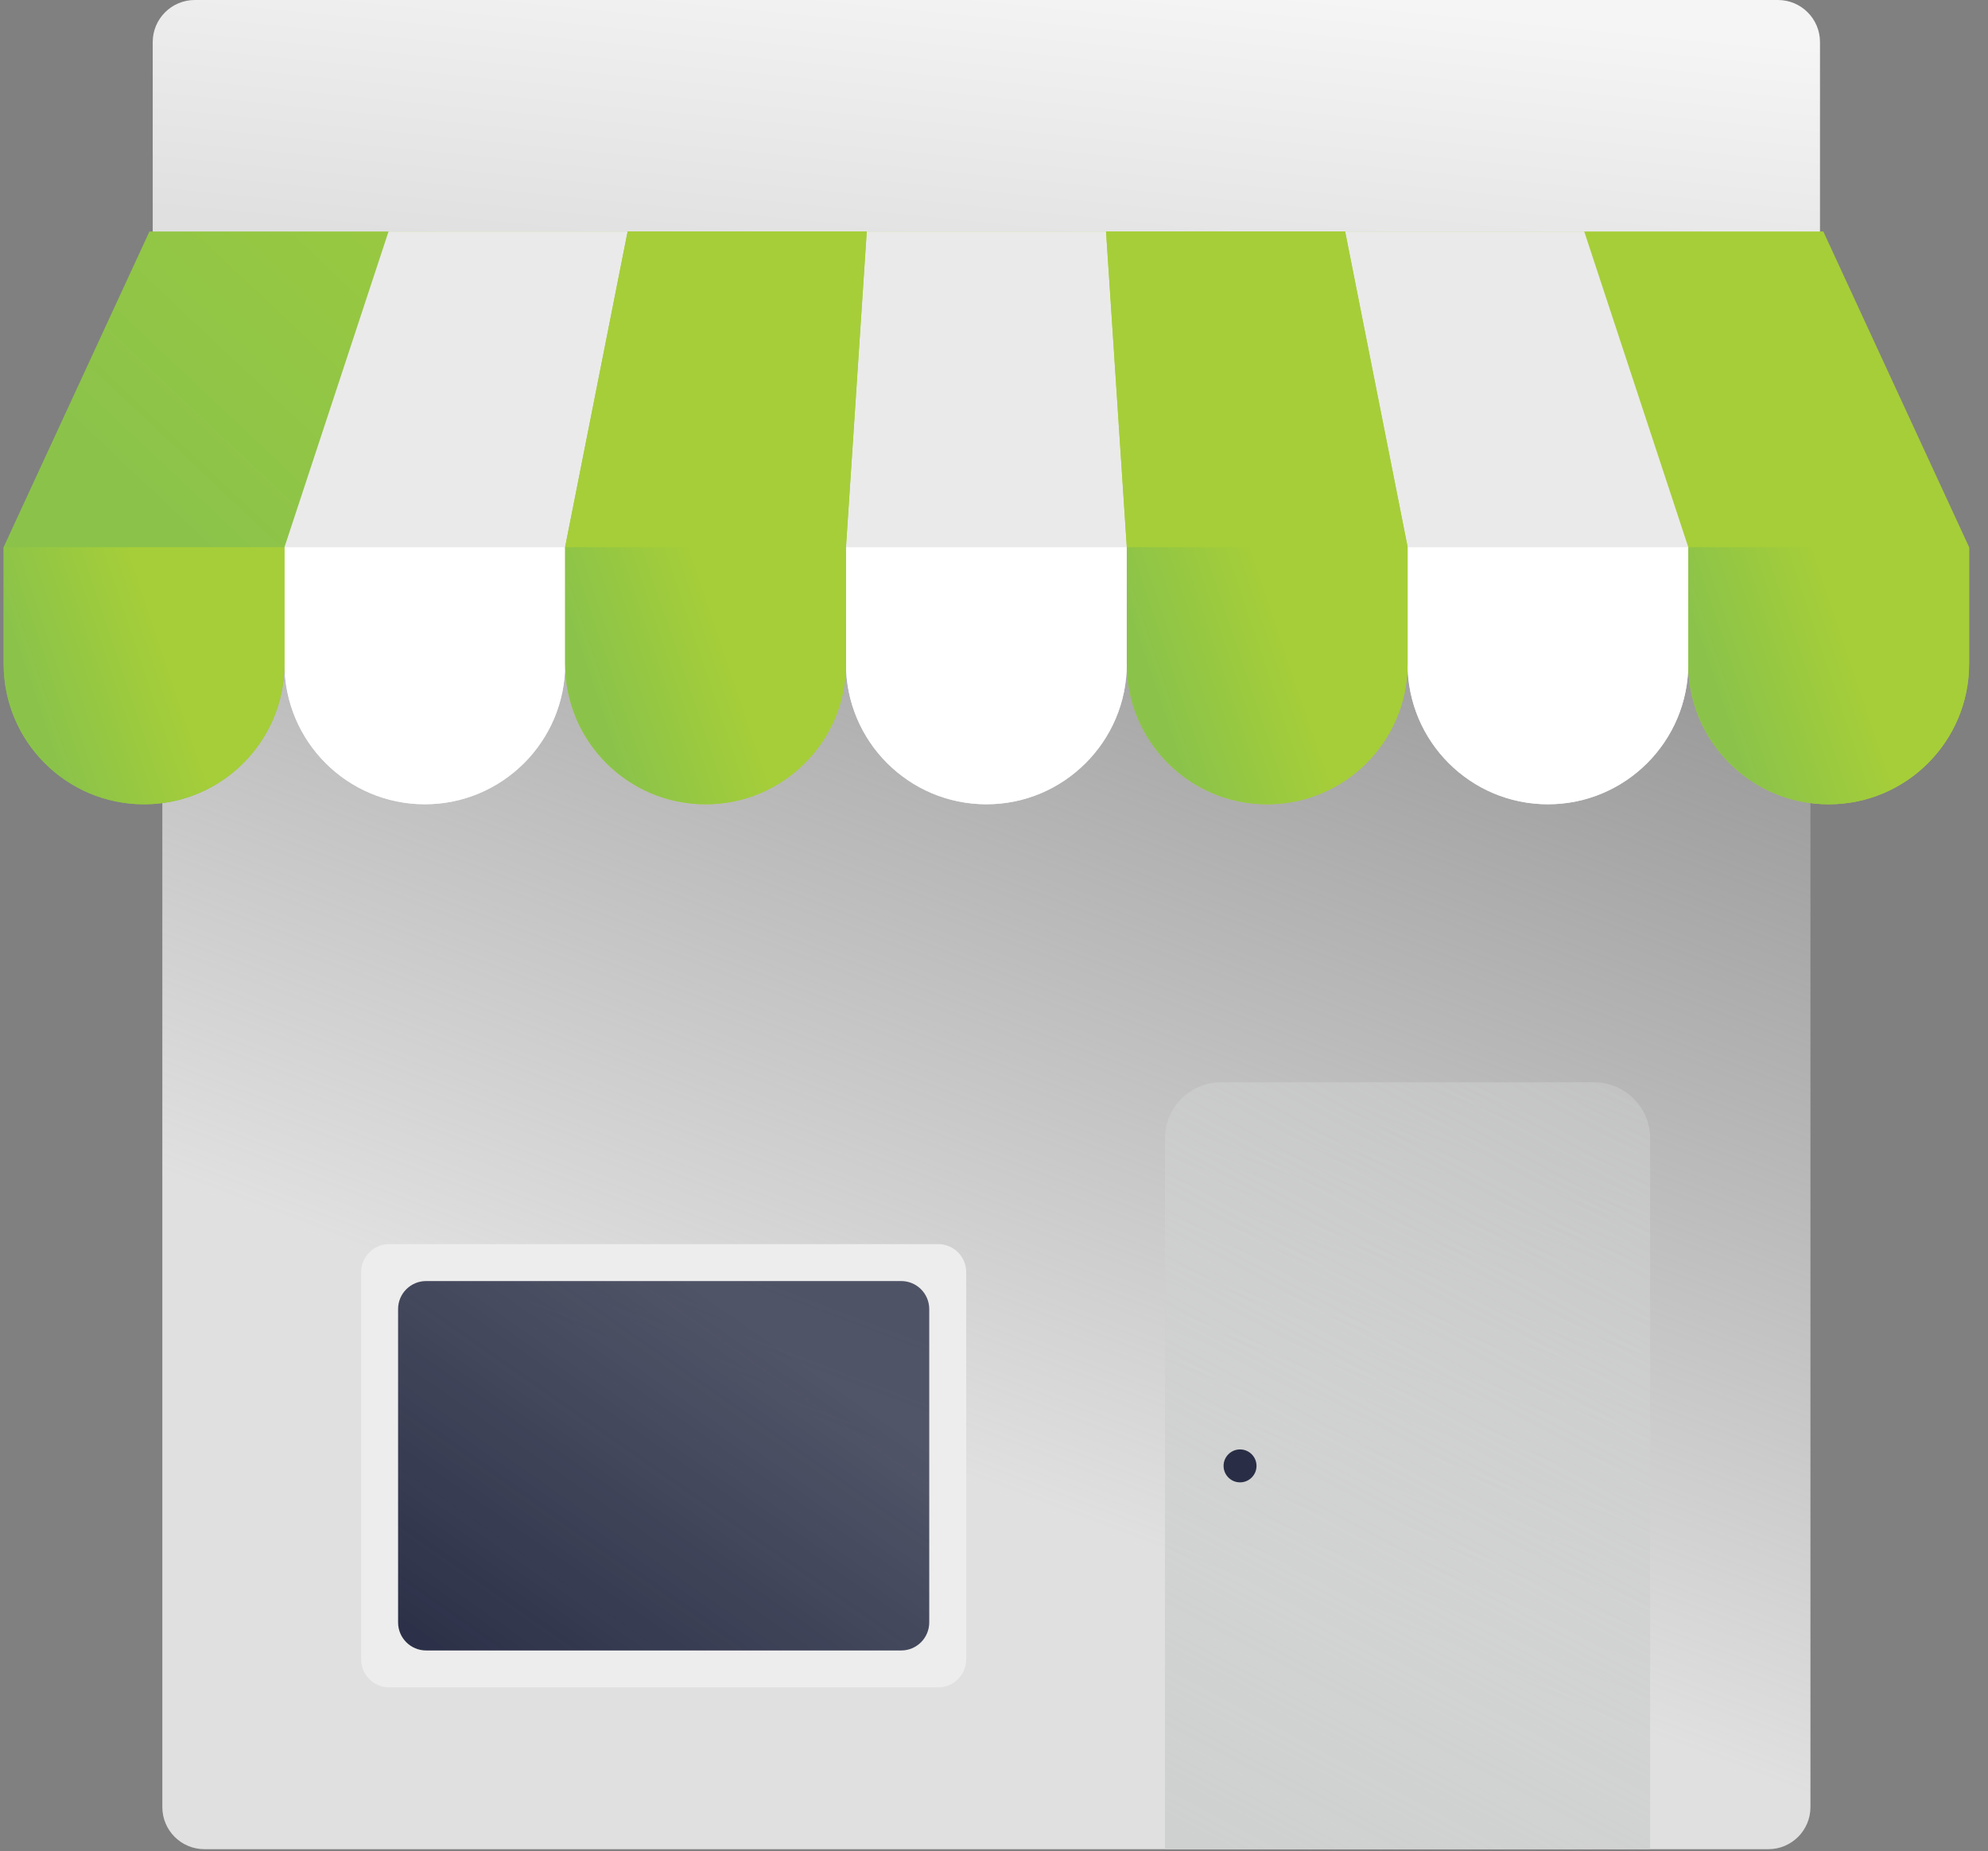
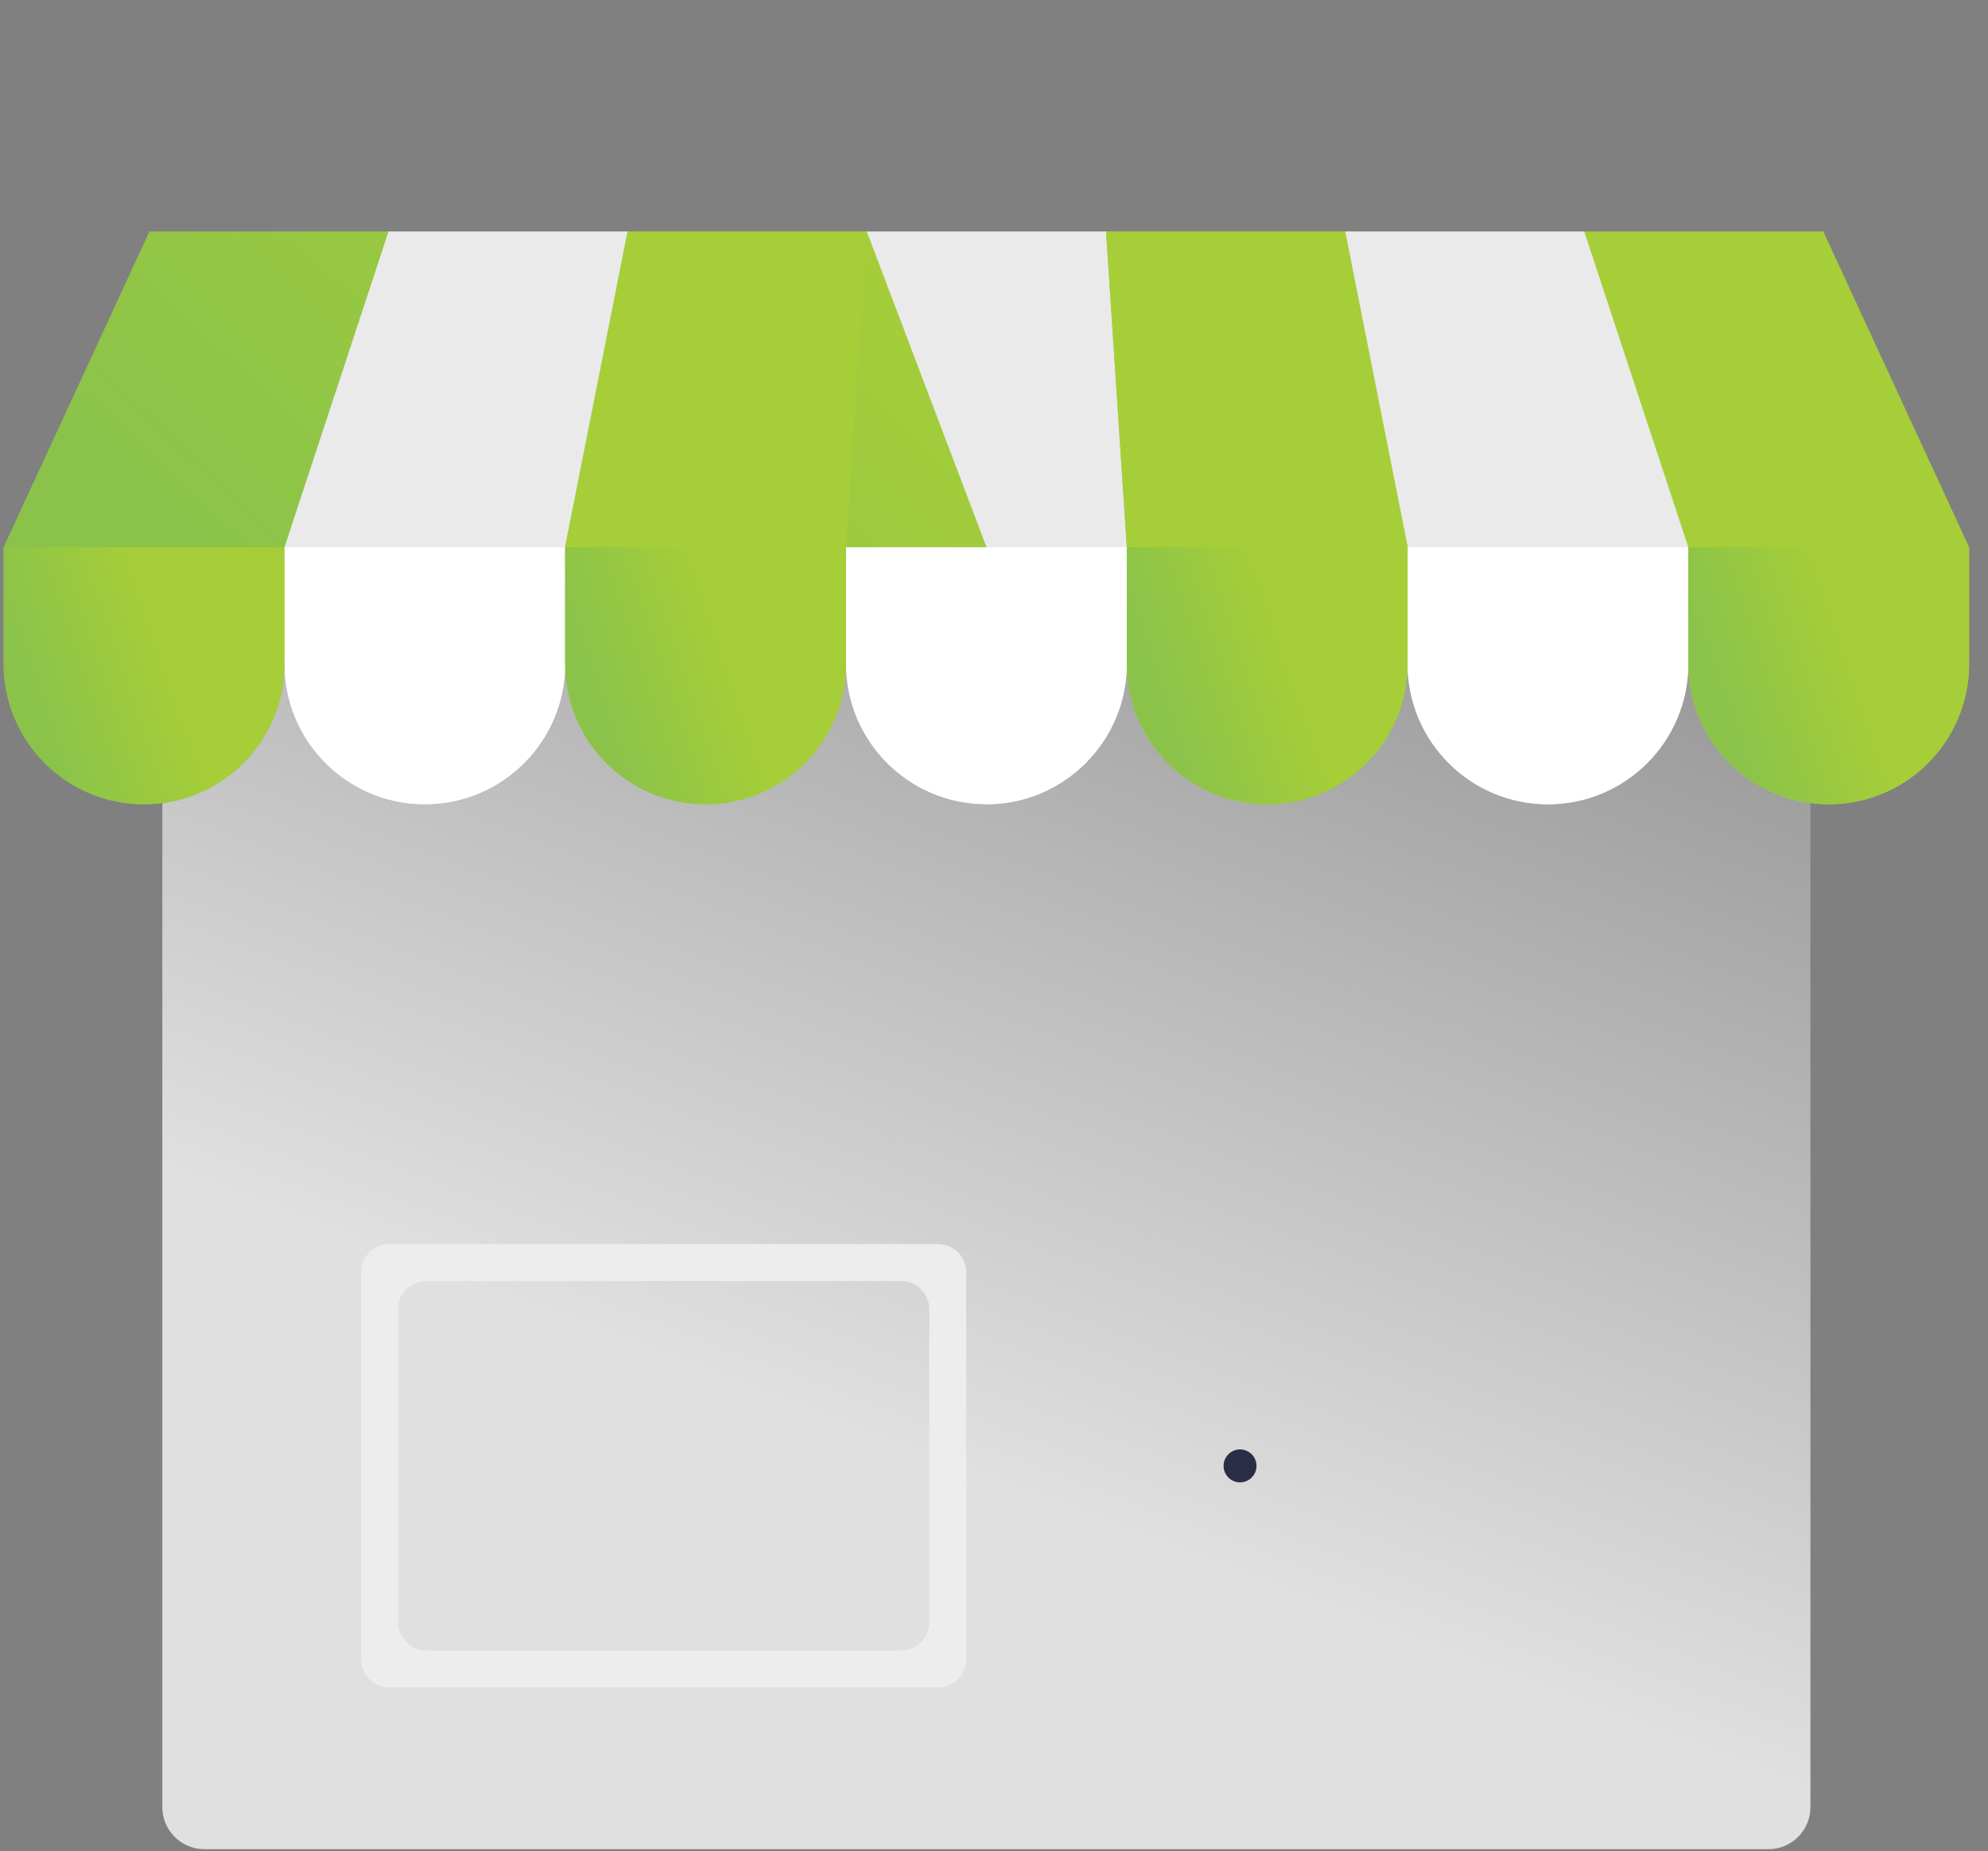
<svg xmlns="http://www.w3.org/2000/svg" width="102" height="95" viewBox="0 0 102 95" fill="none">
  <rect x="0" y="0" width="102" height="95" fill="#808080" stroke="none" />
  <path d="M8.329 22.138C8.329 20.947 9.295 19.98 10.487 19.98H90.732C91.924 19.98 92.89 20.947 92.89 22.138V92.731C92.89 93.922 91.924 94.889 90.732 94.889H10.487C9.295 94.889 8.329 93.922 8.329 92.731V22.138Z" fill="url(#paint0_linear)" />
-   <path d="M7.836 2.158C7.836 0.967 8.803 0 9.994 0H91.223C92.414 0 93.38 0.967 93.38 2.158V17.823C93.38 19.015 92.414 19.981 91.223 19.981H9.994C8.803 19.981 7.836 19.015 7.836 17.823V2.158Z" fill="url(#paint1_linear)" />
  <path d="M93.55 11.878H83.509H81.283H7.668L0.187 28.075V34.062C0.187 38.041 3.407 41.273 7.386 41.273C11.365 41.273 14.597 38.041 14.597 34.062L86.621 28.217V34.062C86.621 38.041 89.853 41.273 93.831 41.273C97.81 41.273 101.03 38.041 101.03 34.062V28.075L93.55 11.878Z" fill="url(#paint2_linear)" />
  <path d="M86.621 28.074V34.061C86.621 38.04 83.401 41.272 79.422 41.272C75.443 41.272 72.224 38.04 72.224 34.061V28.074L69.016 11.877H81.283L86.621 28.074Z" fill="#EAEAEA" />
  <path d="M19.936 11.877H32.203L28.995 28.074V34.061C28.995 36.057 28.187 37.857 26.89 39.154C25.579 40.464 23.792 41.272 21.797 41.272C17.818 41.272 14.598 38.04 14.598 34.061V28.074L19.936 11.877Z" fill="#EAEAEA" />
-   <path d="M56.75 11.877L57.815 28.074V34.061C57.815 36.057 57.007 37.857 55.697 39.154C54.399 40.464 52.6 41.272 50.616 41.272C46.638 41.272 43.405 38.04 43.405 34.061V28.074L44.471 11.877H56.75Z" fill="#EAEAEA" />
+   <path d="M56.75 11.877L57.815 28.074V34.061C57.815 36.057 57.007 37.857 55.697 39.154C54.399 40.464 52.6 41.272 50.616 41.272V28.074L44.471 11.877H56.75Z" fill="#EAEAEA" />
  <path d="M14.595 28.081V34.067C14.595 38.045 17.82 41.27 21.798 41.27C25.776 41.27 29.001 38.045 29.001 34.067V28.081H14.595Z" fill="white" />
  <path d="M43.406 28.081V34.067C43.406 38.045 46.631 41.27 50.609 41.27C54.587 41.27 57.812 38.045 57.812 34.067V28.081H43.406Z" fill="white" />
  <path d="M72.218 28.081V34.067C72.218 38.045 75.443 41.27 79.421 41.27C83.399 41.27 86.624 38.045 86.624 34.067V28.081H72.218Z" fill="white" />
  <path d="M32.203 11.878H44.47L43.405 28.075V34.062C43.405 38.041 40.185 41.273 36.206 41.273C32.228 41.273 28.995 38.041 28.995 34.062V28.075L32.203 11.878Z" fill="#A6CE39" />
  <path d="M69.015 11.878L72.222 28.075V34.062C72.222 38.041 68.99 41.273 65.012 41.273C61.033 41.273 57.813 38.041 57.813 34.062V28.075L56.748 11.878H69.015Z" fill="#A6CE39" />
  <path d="M0.187 28.081V34.068C0.187 38.045 3.412 41.271 7.39 41.271C11.369 41.271 14.594 38.045 14.594 34.068V28.081H0.187Z" fill="url(#paint3_linear)" />
  <path d="M28.999 28.081V34.067C28.999 38.045 32.224 41.27 36.202 41.27C40.181 41.27 43.406 38.045 43.406 34.067V28.081H28.999Z" fill="url(#paint4_linear)" />
  <path d="M57.813 28.081V34.067C57.813 38.045 61.038 41.27 65.016 41.27C68.994 41.27 72.219 38.045 72.219 34.067V28.081H57.813Z" fill="url(#paint5_linear)" />
  <path d="M86.625 28.081V34.067C86.625 38.045 89.85 41.27 93.828 41.27C97.806 41.27 101.031 38.045 101.031 34.067V28.081H86.625Z" fill="url(#paint6_linear)" />
-   <path d="M59.773 58.415C59.773 56.826 61.061 55.538 62.65 55.538H81.789C83.378 55.538 84.666 56.826 84.666 58.415V94.889H59.773V58.415Z" fill="url(#paint7_linear)" />
-   <path d="M19.476 64.788H48.623V85.639H19.476V64.788Z" fill="url(#paint8_linear)" />
  <path d="M49.573 85.149C49.573 85.943 48.929 86.587 48.134 86.587H19.968C19.174 86.587 18.53 85.943 18.53 85.149V65.279C18.53 64.484 19.174 63.84 19.968 63.84H48.134C48.929 63.84 49.573 64.484 49.573 65.279V85.149ZM20.425 83.253C20.425 84.048 21.069 84.692 21.864 84.692H46.239C47.033 84.692 47.677 84.048 47.677 83.253V67.174C47.677 66.38 47.033 65.736 46.239 65.736H21.864C21.069 65.736 20.425 66.38 20.425 67.174V83.253Z" fill="#EDEDED" />
  <path d="M63.624 76.066C64.091 76.066 64.469 75.687 64.469 75.221C64.469 74.754 64.091 74.376 63.624 74.376C63.157 74.376 62.779 74.754 62.779 75.221C62.779 75.687 63.157 76.066 63.624 76.066Z" fill="#292E46" />
  <defs>
    <linearGradient id="paint0_linear" x1="66.16" y1="18.594" x2="45.031" y2="74.375" gradientUnits="userSpaceOnUse">
      <stop stop-color="#E2E2E2" stop-opacity="0.16" />
      <stop offset="1" stop-color="#E0E0E0" />
    </linearGradient>
    <linearGradient id="paint1_linear" x1="66.34" y1="-0.369" x2="64.658" y2="16.476" gradientUnits="userSpaceOnUse">
      <stop stop-color="#F5F5F5" />
      <stop offset="1" stop-color="#E0E0E0" />
    </linearGradient>
    <linearGradient id="paint2_linear" x1="55.172" y1="19.778" x2="29.732" y2="46.758" gradientUnits="userSpaceOnUse">
      <stop stop-color="#A6CE38" />
      <stop offset="1" stop-color="#8BC34A" />
    </linearGradient>
    <linearGradient id="paint3_linear" x1="8.042" y1="31.626" x2="1.111" y2="33.966" gradientUnits="userSpaceOnUse">
      <stop stop-color="#A6CE38" />
      <stop offset="1" stop-color="#8BC34A" />
    </linearGradient>
    <linearGradient id="paint4_linear" x1="36.854" y1="31.625" x2="29.923" y2="33.966" gradientUnits="userSpaceOnUse">
      <stop stop-color="#A6CE38" />
      <stop offset="1" stop-color="#8BC34A" />
    </linearGradient>
    <linearGradient id="paint5_linear" x1="65.668" y1="31.625" x2="58.736" y2="33.966" gradientUnits="userSpaceOnUse">
      <stop stop-color="#A6CE38" />
      <stop offset="1" stop-color="#8BC34A" />
    </linearGradient>
    <linearGradient id="paint6_linear" x1="94.48" y1="31.625" x2="87.548" y2="33.966" gradientUnits="userSpaceOnUse">
      <stop stop-color="#A6CE38" />
      <stop offset="1" stop-color="#8BC34A" />
    </linearGradient>
    <linearGradient id="paint7_linear" x1="82.641" y1="55.782" x2="61.935" y2="94.659" gradientUnits="userSpaceOnUse">
      <stop stop-color="#CFD0D0" stop-opacity="0.5" />
      <stop offset="1" stop-color="#CFD0D0" />
    </linearGradient>
    <linearGradient id="paint8_linear" x1="34.05" y1="64.788" x2="19.675" y2="85.362" gradientUnits="userSpaceOnUse">
      <stop stop-color="#292E46" stop-opacity="0.78" />
      <stop offset="1" stop-color="#292E46" />
    </linearGradient>
  </defs>
</svg>